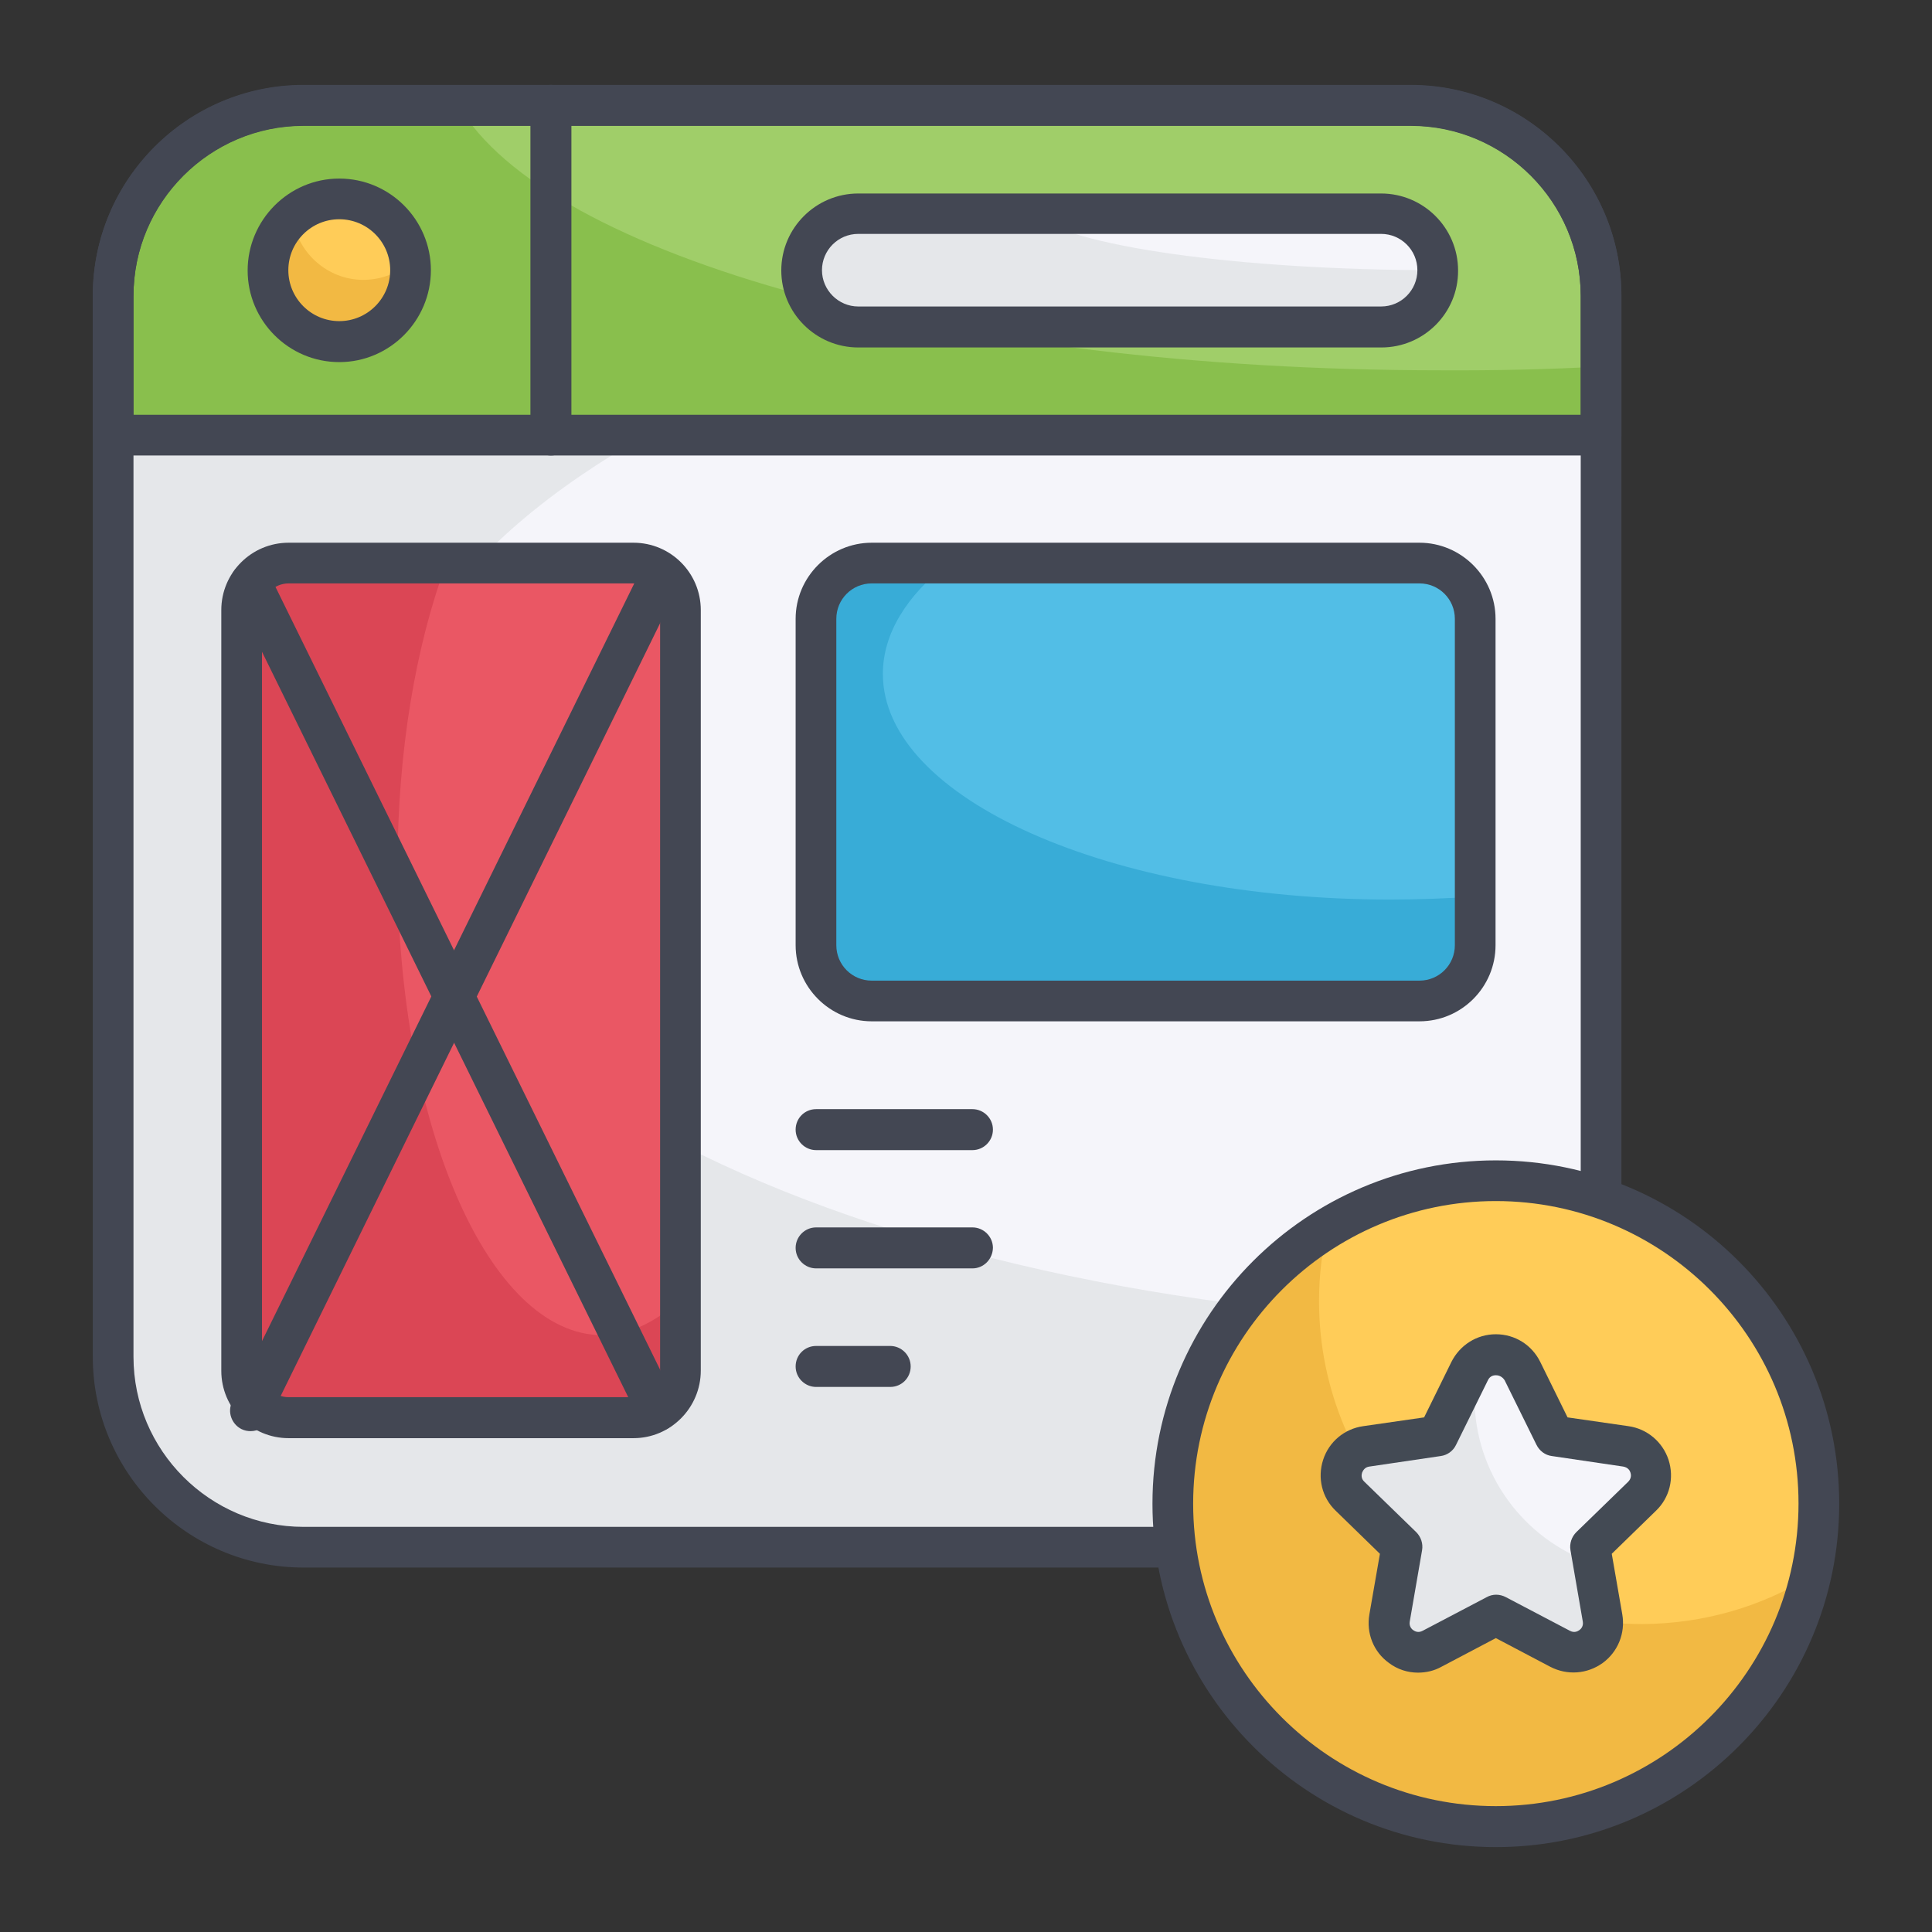
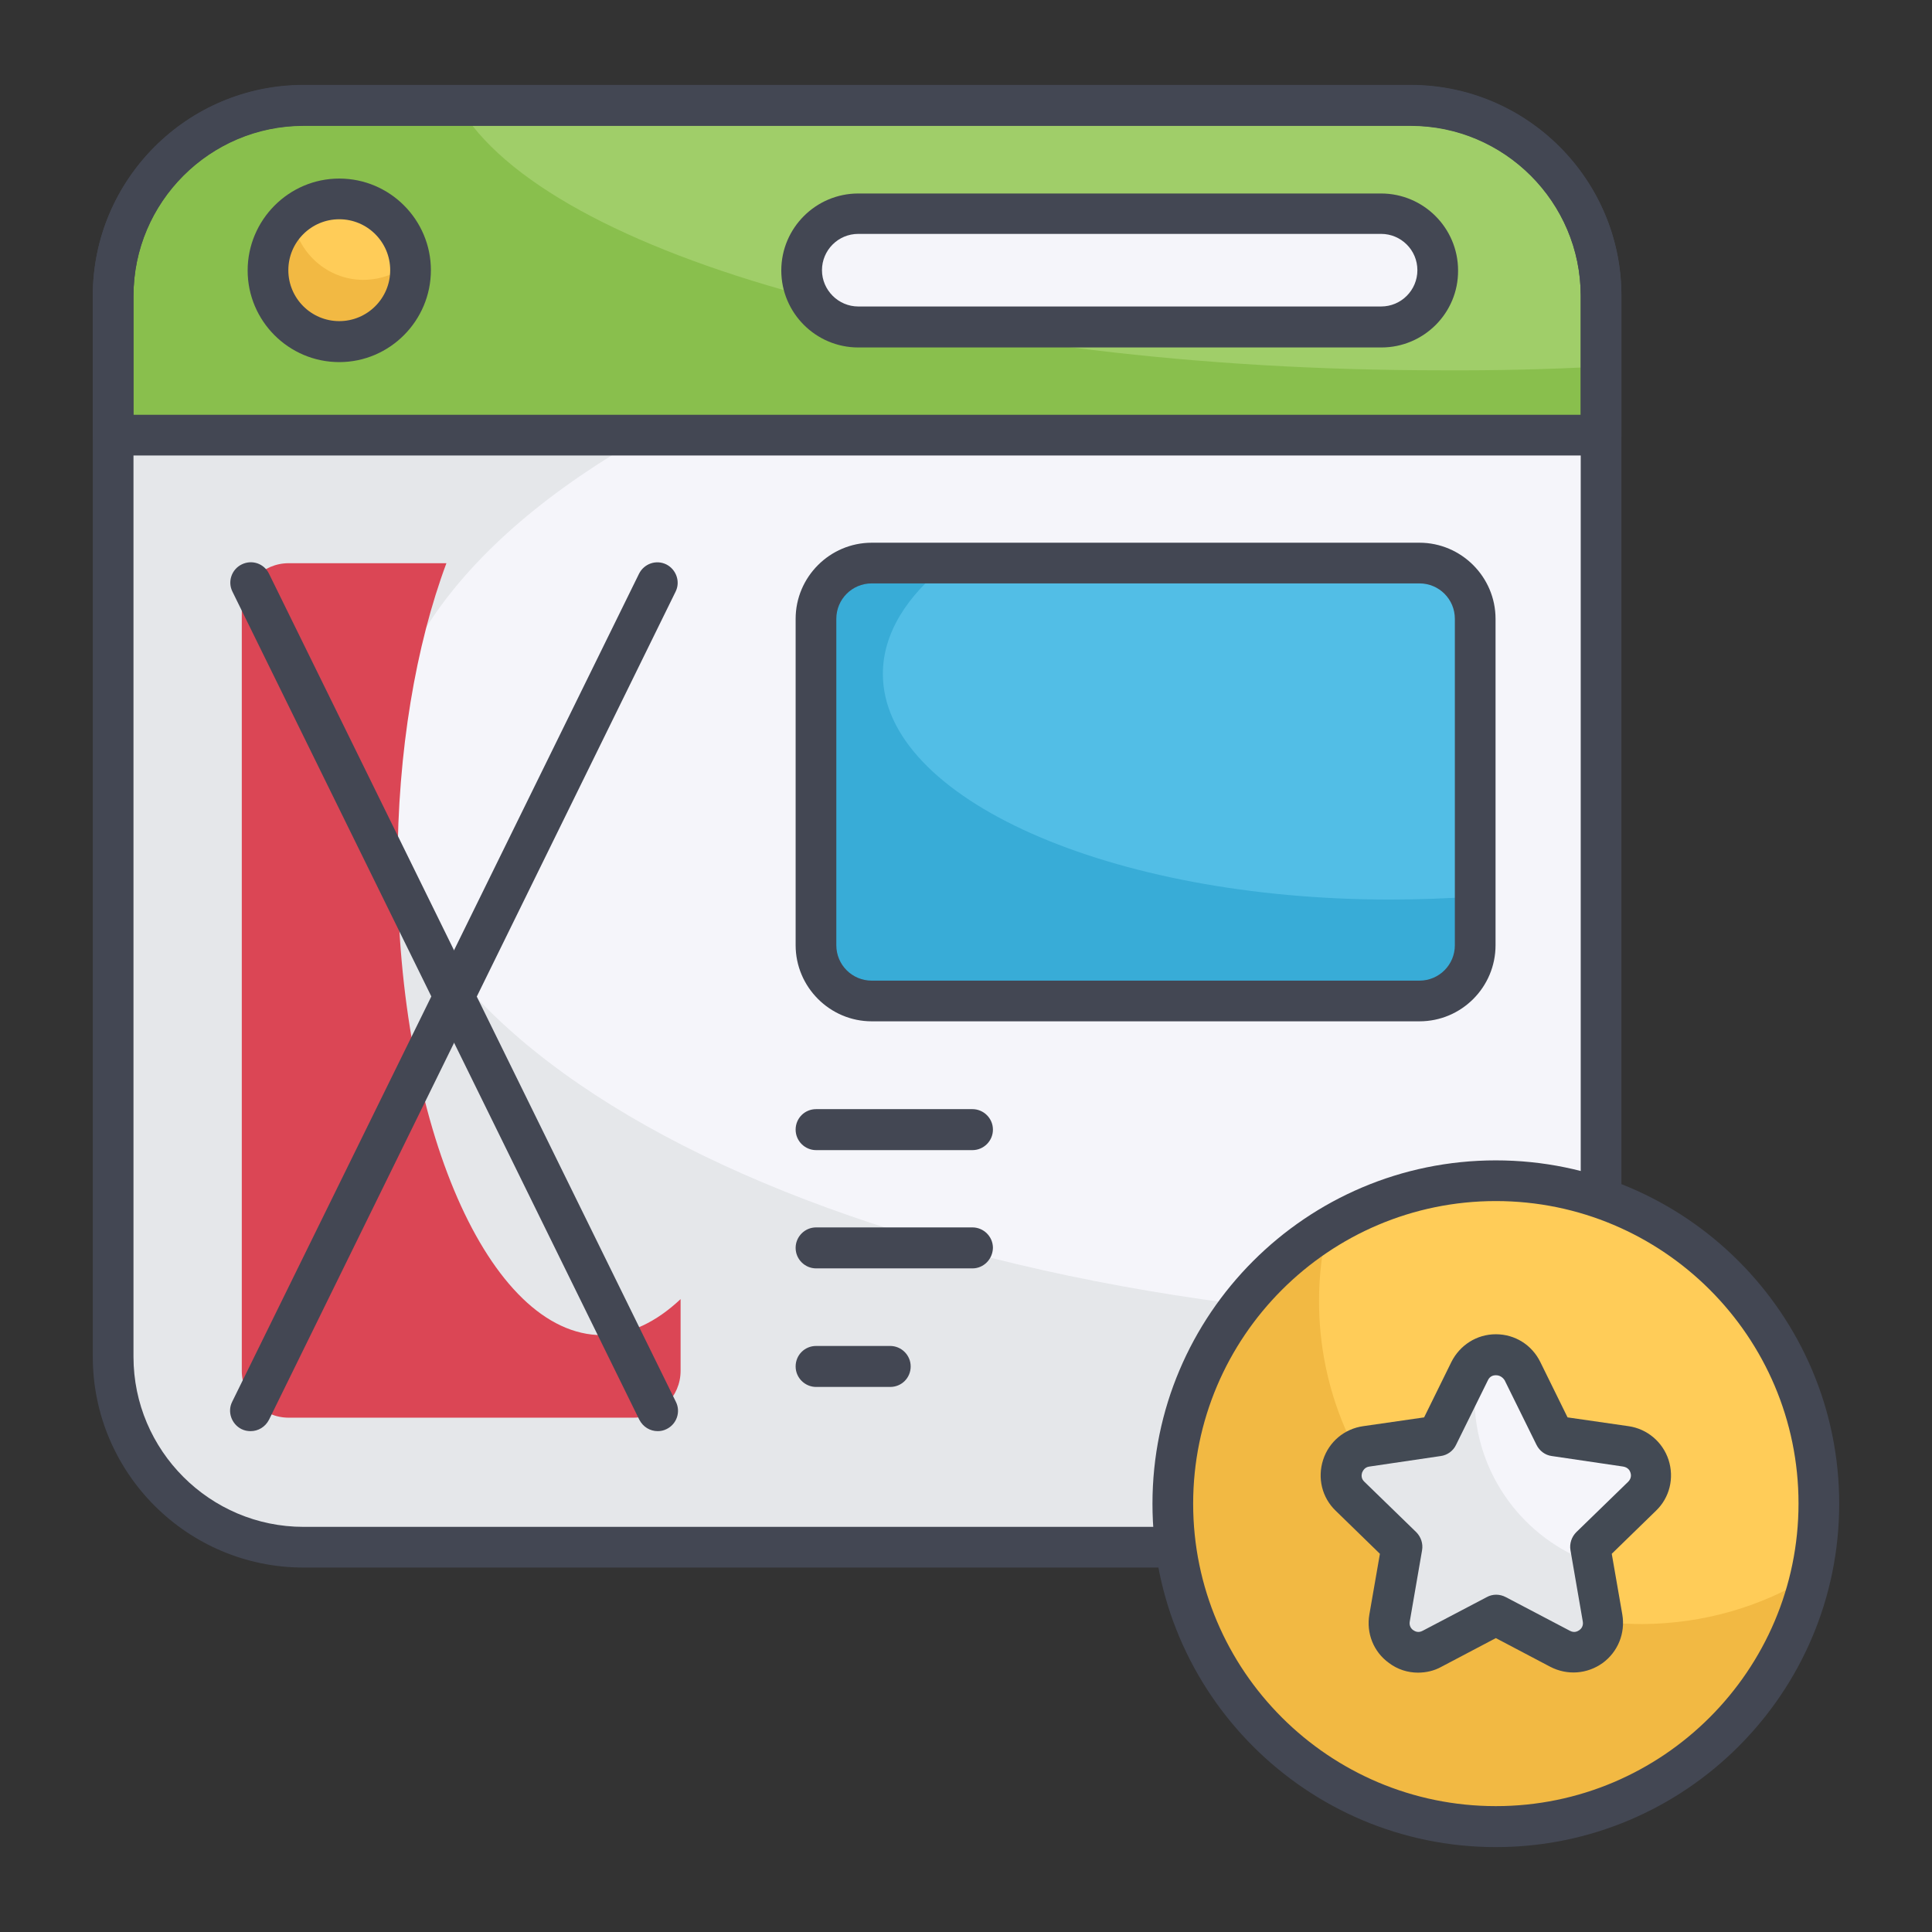
<svg xmlns="http://www.w3.org/2000/svg" viewBox="0 0 66 66" width="128px" height="128px">
  <rect x="0" y="0" width="66" height="66" fill="#333333" stroke="none" />
  <path fill="#f5f5fa" d="M54.7,10.11v36.24c0,3.59-2.91,6.51-6.51,6.51H10.37c-3.59,0-6.51-2.91-6.51-6.51V10.11 c0-3.59,2.91-6.51,6.51-6.51h37.82C51.79,3.6,54.7,6.51,54.7,10.11z" />
  <path fill="#e5e7ea" d="M54.7,45.21v1.14c0,3.59-2.91,6.51-6.51,6.51H10.37c-3.59,0-6.51-2.92-6.51-6.51V10.11 c0-3.59,2.92-6.51,6.51-6.51H48.2c2.9,0,5.35,1.9,6.2,4.52C53.92,8.1,53.45,8.1,52.97,8.1c-22.1,0-40.02,8.31-40.02,18.56 c0,10.25,17.92,18.56,40.02,18.56C53.55,45.23,54.13,45.22,54.7,45.21z" />
-   <path fill="#ea5764" d="M23.25,20.84v25.98c0,0.89-0.72,1.61-1.61,1.61H9.86c-0.89,0-1.61-0.72-1.61-1.61V20.84 c0-0.89,0.72-1.61,1.61-1.61h11.78C22.53,19.24,23.25,19.96,23.25,20.84z" />
  <path fill="#db4655" d="M23.25,44.38v2.45c0,0.88-0.72,1.6-1.61,1.6H9.86c-0.88,0-1.6-0.72-1.6-1.6V20.85c0-0.89,0.72-1.61,1.6-1.61 h5.39c-1.04,2.79-1.67,6.41-1.67,10.37c0,8.84,3.13,16,6.99,16C21.52,45.6,22.42,45.16,23.25,44.38z" />
  <path fill="#a0ce69" d="M54.7,14.87v-4.76c0-3.59-2.91-6.51-6.51-6.51H10.37c-3.59,0-6.51,2.91-6.51,6.51v4.76H54.7z" />
  <path fill="#89bf4d" d="M54.7,12.52v2.35H3.87v-4.77c0-3.59,2.91-6.51,6.51-6.51h5.28c2.97,5.16,16.87,9.06,33.57,9.06 C51.09,12.66,52.91,12.62,54.7,12.52z" />
  <path fill="#f5f5fa" d="M49.13,9.23L49.13,9.23c0,1.07-0.87,1.94-1.94,1.94H29.32c-1.07,0-1.94-0.87-1.94-1.94v0 c0-1.07,0.87-1.94,1.94-1.94h17.86C48.26,7.3,49.13,8.16,49.13,9.23z" />
-   <path fill="#e5e7ea" d="M49.13,9.23c0,1.07-0.87,1.94-1.94,1.94H29.32c-1.07,0-1.94-0.87-1.94-1.94c0-0.53,0.21-1.02,0.56-1.37 c0.35-0.36,0.84-0.57,1.37-0.57h5.91C36.5,8.4,42.24,9.23,49.13,9.23z" />
  <path fill="#434753" d="M48.19,53.55H10.37c-3.97,0-7.2-3.23-7.2-7.2V10.11c0-3.97,3.23-7.2,7.2-7.2h37.82c3.97,0,7.2,3.23,7.2,7.2 v36.24C55.4,50.32,52.17,53.55,48.19,53.55z M10.37,4.3c-3.2,0-5.81,2.61-5.81,5.81v36.24c0,3.2,2.61,5.81,5.81,5.81h37.82 c3.2,0,5.81-2.61,5.81-5.81V10.11c0-3.2-2.61-5.81-5.81-5.81H10.37z" />
  <path fill="#434753" d="M54.7,15.56H3.87c-0.38,0-0.7-0.31-0.7-0.7v-4.76c0-3.97,3.23-7.2,7.2-7.2h37.82c3.97,0,7.2,3.23,7.2,7.2 v4.76C55.4,15.25,55.09,15.56,54.7,15.56z M4.56,14.17h49.44v-4.07c0-3.2-2.61-5.81-5.81-5.81H10.37c-3.2,0-5.81,2.61-5.81,5.81 V14.17z" />
-   <path fill="#434753" d="M18.82,15.56c-0.38,0-0.7-0.31-0.7-0.7V3.6c0-0.38,0.31-0.7,0.7-0.7c0.38,0,0.7,0.31,0.7,0.7v11.27 C19.52,15.25,19.21,15.56,18.82,15.56z" />
  <path fill="#434753" d="M47.19,11.87H29.32c-1.45,0-2.63-1.18-2.63-2.63c0-1.45,1.18-2.63,2.63-2.63h17.86 c1.45,0,2.63,1.18,2.63,2.63C49.82,10.69,48.64,11.87,47.19,11.87z M29.32,7.99c-0.69,0-1.24,0.56-1.24,1.24 c0,0.68,0.56,1.24,1.24,1.24h17.86c0.69,0,1.24-0.56,1.24-1.24c0-0.69-0.56-1.24-1.24-1.24H29.32z" />
  <path fill="#52bee6" d="M50.4,21.14v11.15c0,1.05-0.85,1.9-1.9,1.9H29.78c-1.05,0-1.9-0.85-1.9-1.9V21.14c0-1.05,0.85-1.9,1.9-1.9 h18.71C49.54,19.24,50.4,20.09,50.4,21.14z" />
  <path fill="#38acd7" d="M50.39,30.63v1.66c0,1.05-0.85,1.91-1.9,1.91H29.78c-1.05,0-1.9-0.86-1.9-1.91V21.14 c0-1.05,0.85-1.9,1.9-1.9h2.61c-1.42,1.11-2.23,2.41-2.23,3.78c0,4.26,7.76,7.71,17.33,7.71C48.48,30.73,49.45,30.69,50.39,30.63 z" />
  <path fill="#434753" d="M48.49,34.89H29.78c-1.43,0-2.6-1.17-2.6-2.6V21.14c0-1.43,1.17-2.6,2.6-2.6h18.71c1.43,0,2.6,1.17,2.6,2.6 v11.15C51.09,33.72,49.93,34.89,48.49,34.89z M29.78,19.93c-0.67,0-1.21,0.54-1.21,1.21v11.15c0,0.67,0.54,1.21,1.21,1.21h18.71 c0.67,0,1.21-0.54,1.21-1.21V21.14c0-0.67-0.54-1.21-1.21-1.21H29.78z" />
-   <path fill="#434753" d="M21.64,49.13H9.86c-1.27,0-2.3-1.03-2.3-2.3V20.84c0-1.27,1.03-2.3,2.3-2.3h11.78c1.27,0,2.3,1.03,2.3,2.3 v25.98C23.94,48.09,22.91,49.13,21.64,49.13z M9.86,19.93c-0.5,0-0.91,0.41-0.91,0.91v25.98c0,0.5,0.41,0.91,0.91,0.91h11.78 c0.5,0,0.91-0.41,0.91-0.91V20.84c0-0.5-0.41-0.91-0.91-0.91H9.86z" />
  <path fill="#434753" d="M22.47,48.89c-0.26,0-0.5-0.14-0.63-0.39L7.94,20.21c-0.17-0.34-0.03-0.76,0.32-0.93 c0.35-0.17,0.76-0.03,0.93,0.32l13.9,28.29c0.17,0.34,0.03,0.76-0.32,0.93C22.67,48.87,22.57,48.89,22.47,48.89z" />
  <path fill="#434753" d="M8.56,48.89c-0.1,0-0.21-0.02-0.31-0.07c-0.34-0.17-0.49-0.59-0.32-0.93l13.9-28.29 c0.17-0.34,0.58-0.49,0.93-0.32c0.34,0.17,0.49,0.59,0.32,0.93L9.19,48.5C9.06,48.75,8.82,48.89,8.56,48.89z" />
  <path fill="#ffcc58" d="M14.03,9.23c0,1.34-1.09,2.44-2.44,2.44c-1.34,0-2.44-1.1-2.44-2.44c0-1.35,1.1-2.44,2.44-2.44 C12.94,6.8,14.03,7.88,14.03,9.23z" />
  <path fill="#f2b943" d="M14.03,9.24c0,1.34-1.09,2.43-2.43,2.43c-1.34,0-2.44-1.1-2.44-2.43c0-0.73,0.32-1.39,0.83-1.83 c0.15,1.2,1.18,2.15,2.42,2.15c0.62,0,1.19-0.23,1.61-0.61C14.02,9.04,14.03,9.14,14.03,9.24z" />
  <path fill="#434753" d="M11.59,12.37c-1.73,0-3.13-1.41-3.13-3.13S9.86,6.1,11.59,6.1c1.73,0,3.13,1.41,3.13,3.13 S13.32,12.37,11.59,12.37z M11.59,7.49c-0.96,0-1.74,0.78-1.74,1.74s0.78,1.74,1.74,1.74c0.96,0,1.74-0.78,1.74-1.74 S12.55,7.49,11.59,7.49z" />
  <path fill="#434753" d="M33.22,39.29h-5.34c-0.38,0-0.7-0.31-0.7-0.7s0.31-0.7,0.7-0.7h5.34c0.38,0,0.7,0.31,0.7,0.7 S33.6,39.29,33.22,39.29z" />
  <g>
    <path fill="#434753" d="M33.22,43.33h-5.34c-0.38,0-0.7-0.31-0.7-0.7c0-0.38,0.31-0.7,0.7-0.7h5.34c0.38,0,0.7,0.31,0.7,0.7 C33.91,43.02,33.6,43.33,33.22,43.33z" />
  </g>
  <g>
    <path fill="#434753" d="M30.41,47.38h-2.53c-0.38,0-0.7-0.31-0.7-0.7s0.31-0.7,0.7-0.7h2.53c0.38,0,0.7,0.31,0.7,0.7 S30.8,47.38,30.41,47.38z" />
  </g>
  <g>
    <circle cx="51.1" cy="51.37" r="11.03" fill="#ffcc58" transform="rotate(-76.714 51.103 51.367)" />
  </g>
  <g>
    <path fill="#f2b943" d="M61.84,53.86c-1.13,4.89-5.52,8.54-10.74,8.54c-6.1,0-11.04-4.94-11.04-11.03c0-3.99,2.12-7.49,5.29-9.42 c-0.19,0.8-0.29,1.63-0.29,2.5c0,6.09,4.94,11.03,11.04,11.03C58.21,55.47,60.17,54.88,61.84,53.86z" />
  </g>
  <g>
    <path fill="#434753" d="M51.1,63.1c-6.47,0-11.73-5.26-11.73-11.73s5.26-11.73,11.73-11.73c6.47,0,11.73,5.26,11.73,11.73 S57.57,63.1,51.1,63.1z M51.1,41.03c-5.7,0-10.34,4.64-10.34,10.34S45.4,61.7,51.1,61.7c5.7,0,10.34-4.64,10.34-10.34 S56.8,41.03,51.1,41.03z" />
  </g>
  <g>
    <path fill="#f5f5fa" d="M51.99,46.84l1.09,2.21l2.44,0.36c0.82,0.12,1.15,1.13,0.55,1.71l-1.77,1.72l0.42,2.43 c0.14,0.82-0.72,1.44-1.45,1.05l-2.19-1.15l-2.19,1.15c-0.73,0.39-1.59-0.24-1.45-1.05l0.42-2.43l-1.77-1.72 c-0.59-0.58-0.27-1.59,0.55-1.71l2.44-0.36l1.09-2.21C50.57,46.1,51.63,46.1,51.99,46.84z" />
    <path fill="#e5e7ea" d="M53.28,56.33l-2.19-1.15l-2.19,1.15c-0.73,0.39-1.59-0.24-1.45-1.06l0.42-2.43l-1.77-1.73 c-0.59-0.58-0.27-1.59,0.55-1.71l2.44-0.36l1.1-2.22c0.08-0.16,0.19-0.28,0.32-0.37c-0.09,0.41-0.14,0.84-0.14,1.28 c0,2.62,1.69,4.86,4.04,5.67l0.32,1.86C54.87,56.09,54.02,56.72,53.28,56.33z" />
    <path fill="#434a54" d="M48.44,57.14c-0.35,0-0.7-0.11-0.99-0.33c-0.53-0.38-0.78-1.02-0.67-1.66l0.36-2.07l-1.51-1.47 c-0.47-0.45-0.63-1.12-0.43-1.74c0.2-0.62,0.73-1.06,1.37-1.15l2.08-0.3l0.93-1.89c0.29-0.58,0.87-0.95,1.52-0.95 c0.65,0,1.23,0.36,1.52,0.95l0.93,1.89l2.08,0.3c0.64,0.09,1.17,0.54,1.37,1.15c0.2,0.62,0.04,1.29-0.43,1.74l-1.51,1.47 l0.36,2.07c0.11,0.64-0.15,1.28-0.67,1.66c-0.53,0.38-1.21,0.43-1.79,0.13l-1.86-0.98l-1.86,0.98 C48.99,57.08,48.71,57.14,48.44,57.14z M51.1,46.98c-0.07,0-0.2,0.02-0.27,0.17l-1.09,2.21c-0.1,0.21-0.3,0.35-0.52,0.38 l-2.44,0.36c-0.16,0.02-0.22,0.14-0.25,0.21c-0.02,0.07-0.04,0.2,0.08,0.31l1.77,1.72c0.16,0.16,0.24,0.39,0.2,0.62l-0.42,2.43 c-0.03,0.16,0.06,0.26,0.12,0.3c0.06,0.04,0.17,0.1,0.32,0.02l2.19-1.15c0.2-0.11,0.44-0.11,0.65,0l2.19,1.15 c0.15,0.08,0.26,0.02,0.32-0.02c0.06-0.04,0.15-0.14,0.12-0.3l-0.42-2.43c-0.04-0.23,0.04-0.46,0.2-0.62l1.77-1.72 c0.12-0.12,0.1-0.25,0.08-0.31c-0.02-0.07-0.08-0.18-0.25-0.21l-2.44-0.36c-0.23-0.03-0.42-0.18-0.52-0.38l-1.09-2.21l0,0 C51.3,47,51.17,46.98,51.1,46.98z" />
  </g>
</svg>